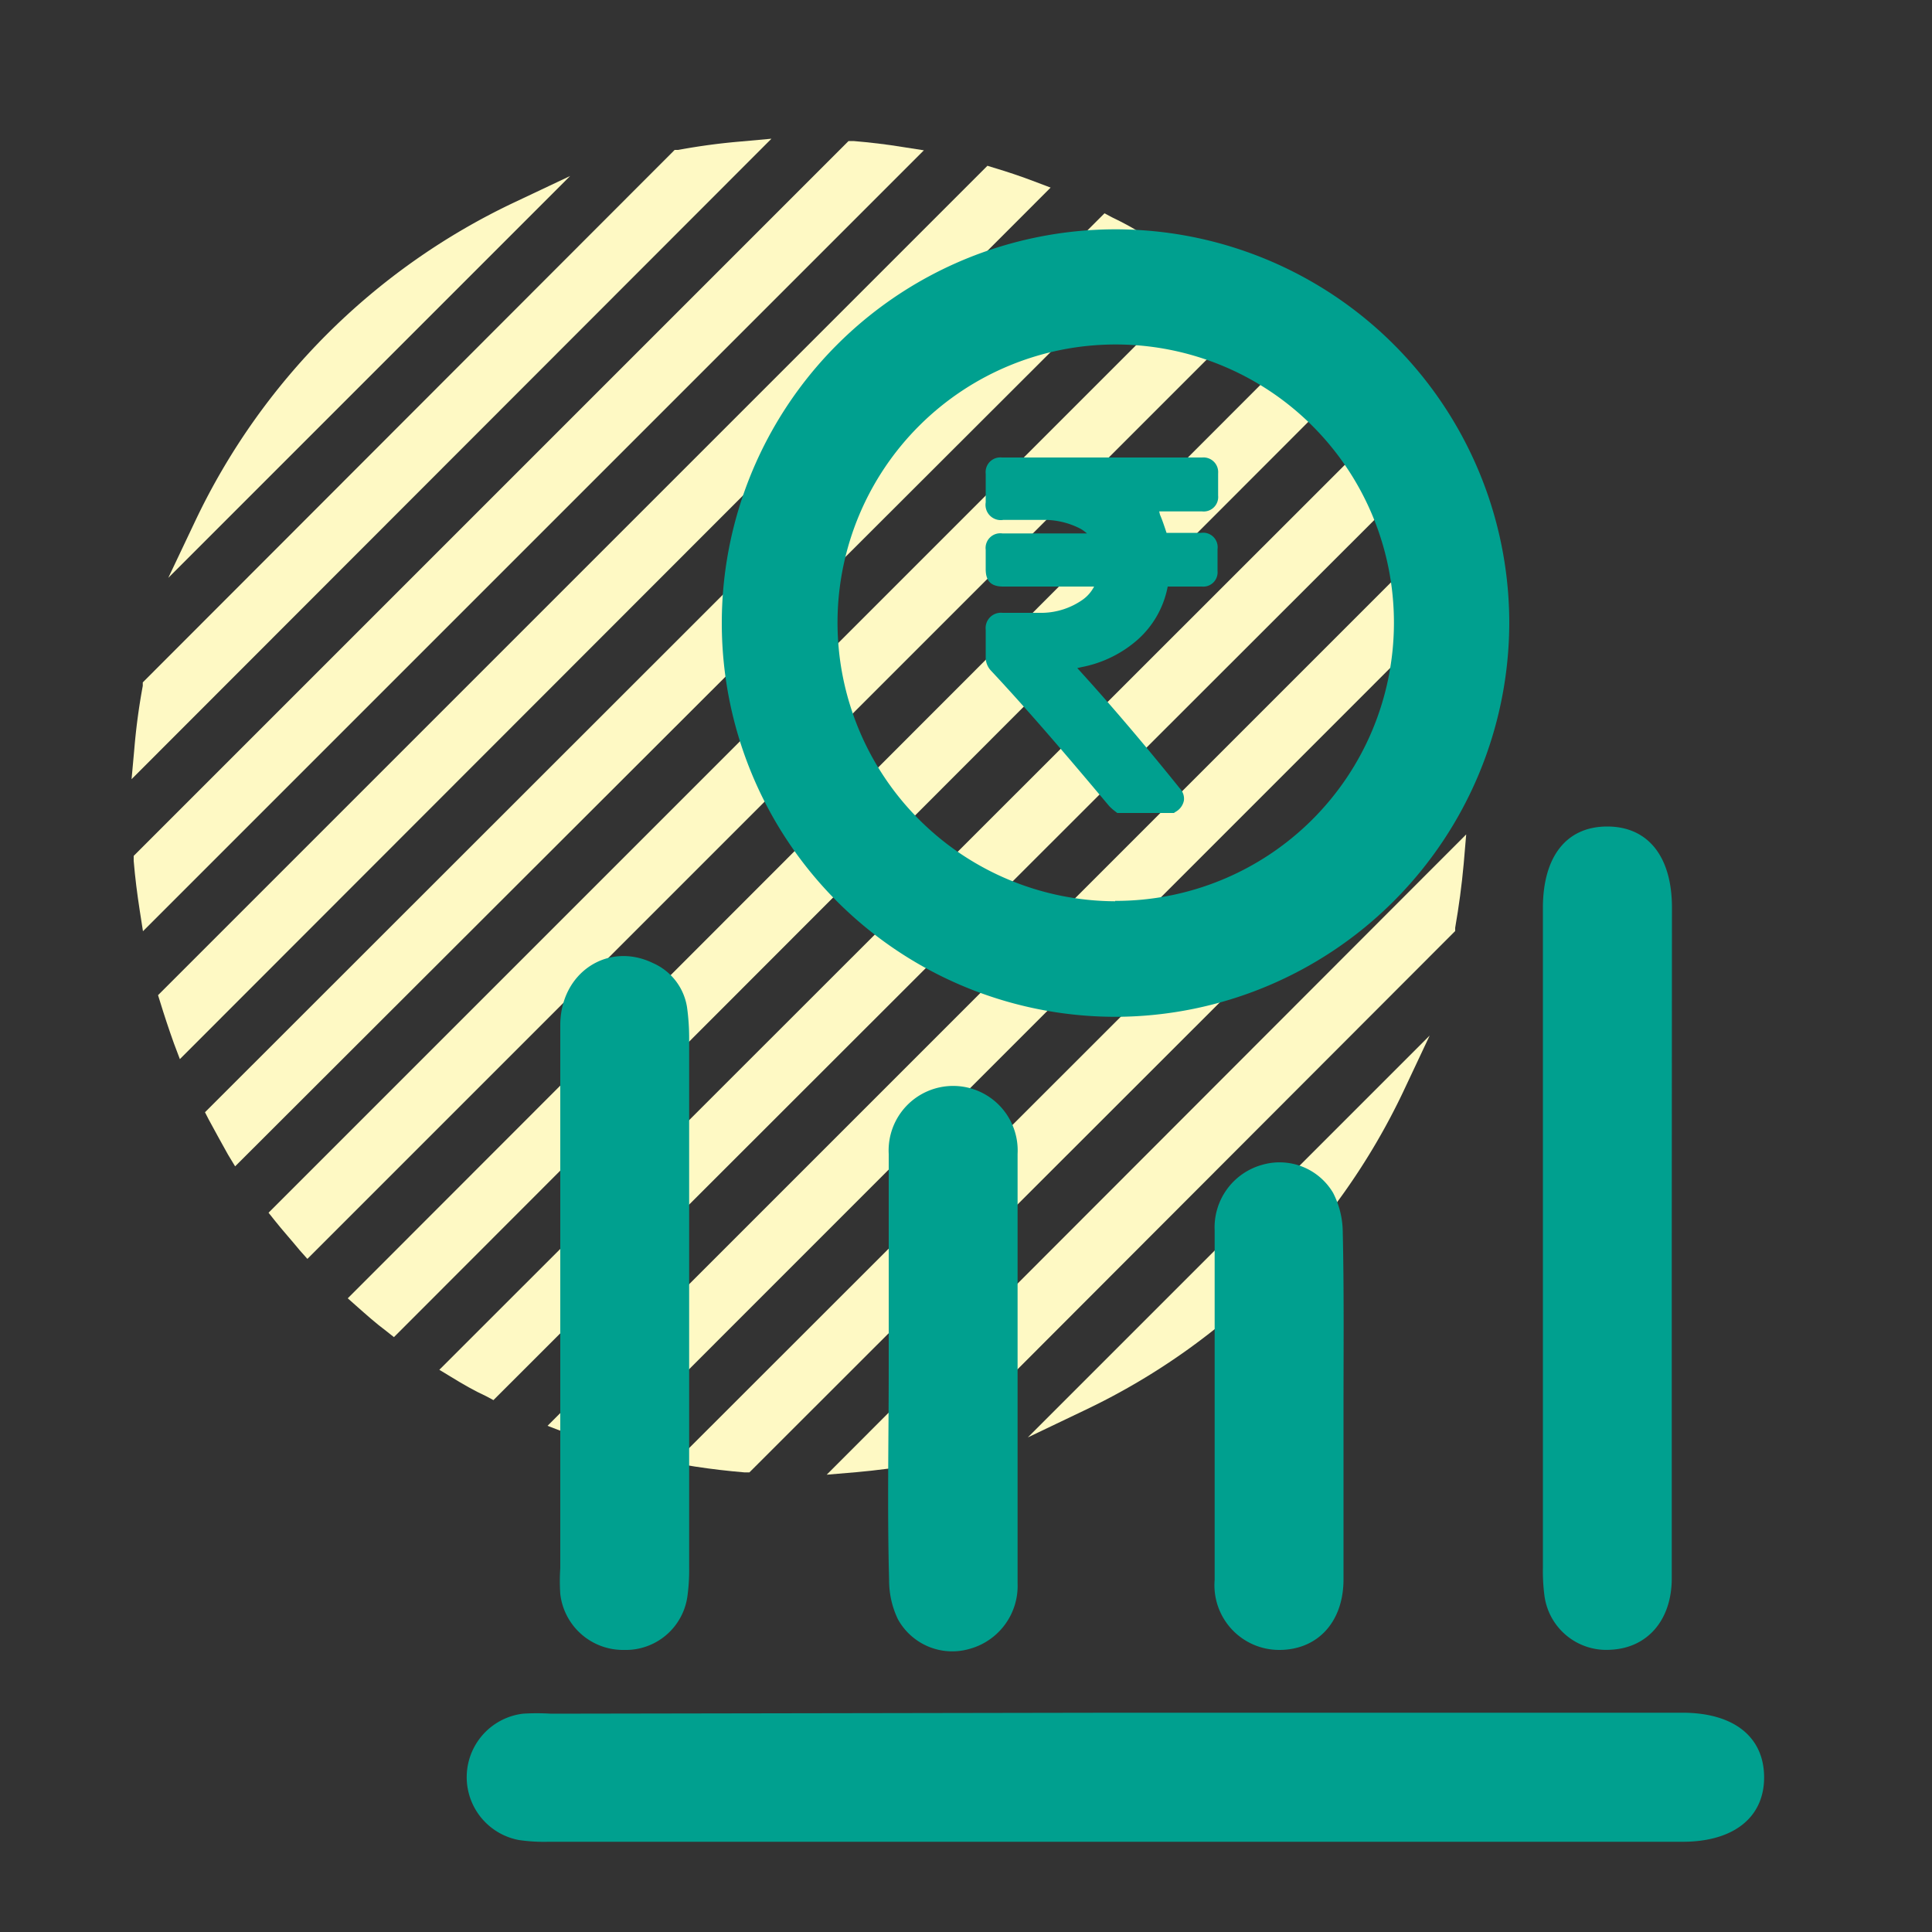
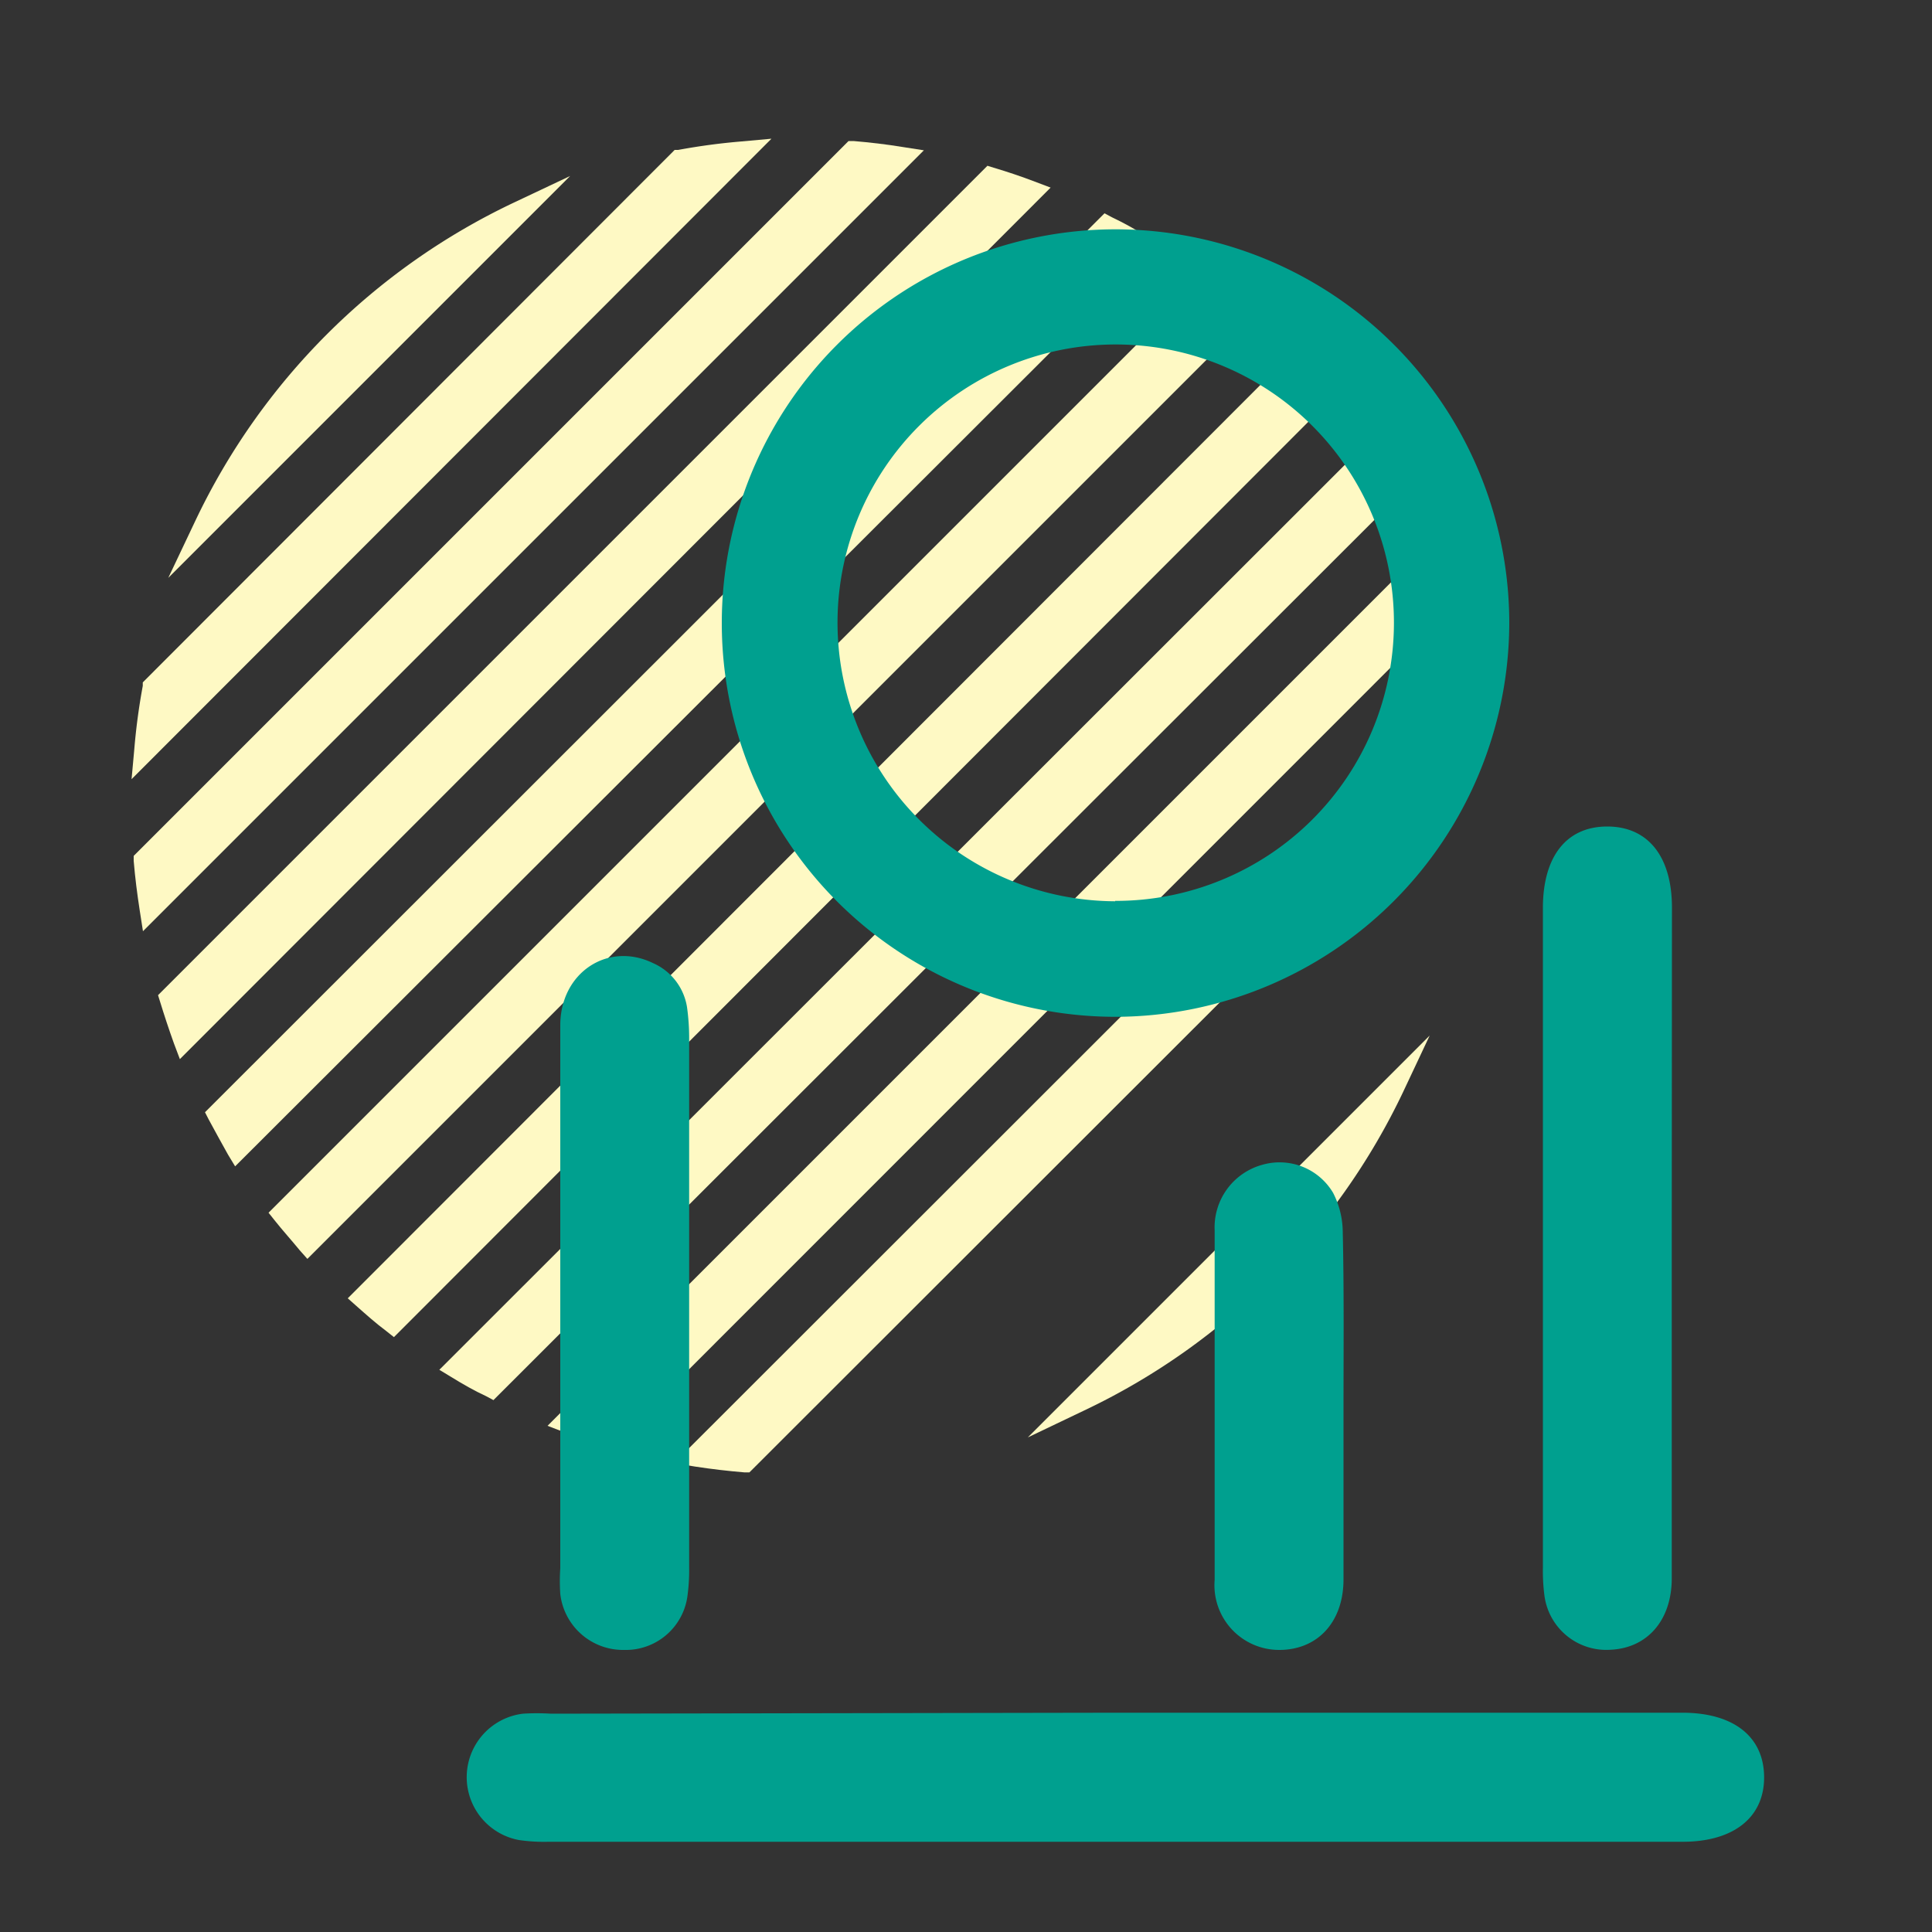
<svg xmlns="http://www.w3.org/2000/svg" id="Layer_1" data-name="Layer 1" viewBox="0 0 100 100">
  <rect x="0" y="0" width="100" height="100" fill="#333333" stroke="none" />
  <defs>
    <style>.cls-1{fill:#fef9c4;}.cls-2{fill:#00a08f;}</style>
  </defs>
  <path class="cls-1" d="M26.59,10.49A34.67,34.67,0,0,0,10.09,27L8.71,29.91l20.8-20.8Z" />
  <path class="cls-1" d="M38.39,7.32a32.91,32.91,0,0,0-3.29.44l-.18,0L7.39,35.32l0,.18a32.91,32.91,0,0,0-.44,3.29l-.14,1.54L39.93,7.18Z" />
  <path class="cls-1" d="M46.73,7.61c-.85-.14-1.71-.24-2.55-.31l-.26,0-37,37,0,.26c.07.85.18,1.71.31,2.55l.17,1.09L47.82,7.78Z" />
  <path class="cls-1" d="M53.56,9.4Q52.51,9,51.43,8.68l-.32-.1L8.18,51.51l.1.32Q8.61,52.91,9,54l.31.82L54.38,9.71Z" />
  <path class="cls-1" d="M59.36,12.24c-.6-.37-1.2-.71-1.82-1l-.37-.2L10.9,57.28l-.29.29.19.37c.33.62.67,1.22,1,1.82l.37.61L60,12.61Z" />
  <path class="cls-1" d="M64.31,15.91c-.5-.45-1-.88-1.55-1.3l-.39-.31L13.9,62.77l.31.39c.42.53.85,1,1.3,1.55l.4.45L64.76,16.31Z" />
  <path class="cls-1" d="M68.5,20.35c-.41-.53-.85-1-1.3-1.55l-.39-.45L18,67.2l.45.4c.51.45,1,.89,1.55,1.3l.39.31L68.81,20.74Z" />
  <path class="cls-1" d="M71.91,25.57c-.32-.61-.67-1.22-1-1.82l-.38-.61L22.74,70.9l.61.37c.6.37,1.21.72,1.82,1l.37.2L72.11,25.94Z" />
  <path class="cls-1" d="M74.53,32l-.1-.32c-.22-.71-.46-1.43-.72-2.13l-.31-.81L28.34,73.8l.81.31q1.07.39,2.13.72l.33.1L74.29,32.24Z" />
  <path class="cls-1" d="M75.83,39.19l0-.26q-.11-1.29-.3-2.55l-.17-1.09L34.89,75.73l1.09.18c.85.13,1.71.23,2.55.3l.26,0L75.65,39.38Z" />
-   <path class="cls-1" d="M42.79,76.33l1.53-.13c1.1-.1,2.21-.24,3.3-.44l.17,0L75.32,48.19l0-.17c.19-1.09.34-2.2.44-3.3l.13-1.53Z" />
  <path class="cls-1" d="M56.13,73A34.74,34.74,0,0,0,72.62,56.53L74,53.6,53.2,74.4Z" />
  <path class="cls-2" d="M57.78,52.63A20.38,20.38,0,1,1,78.12,32.24,20.43,20.43,0,0,1,57.78,52.63Zm-.06-6A14.4,14.4,0,1,0,43.35,32.17,14.43,14.43,0,0,0,57.72,46.65Z" />
  <path class="cls-2" d="M57.74,88.65H87.08c2.65,0,4.22,1.24,4.23,3.33s-1.58,3.35-4.22,3.35H28.41a9,9,0,0,1-1.55-.09,3.31,3.31,0,0,1,.21-6.54,11.55,11.55,0,0,1,1.44,0Z" />
  <path class="cls-2" d="M86.53,64.13c0,5.86,0,11.71,0,17.56,0,2.17-1.26,3.61-3.16,3.7a3.23,3.23,0,0,1-3.43-2.8,9.86,9.86,0,0,1-.08-1.44V47c0-2.67,1.22-4.22,3.33-4.22s3.35,1.55,3.35,4.2Z" />
  <path class="cls-2" d="M29,67.51c0-4.82,0-9.63,0-14.44,0-2.74,2.48-4.35,4.8-3.22a3,3,0,0,1,1.76,2.28,11.57,11.57,0,0,1,.11,1.66V81.12a9.72,9.72,0,0,1-.08,1.43,3.22,3.22,0,0,1-3.29,2.85A3.27,3.27,0,0,1,29,82.5,9.79,9.79,0,0,1,29,81.17Z" />
-   <path class="cls-2" d="M46,70.84c0-3.7,0-7.4,0-11.11a3.34,3.34,0,1,1,6.67,0q0,11.12,0,22.22a3.38,3.38,0,0,1-2.5,3.4,3.21,3.21,0,0,1-3.7-1.55,4.66,4.66,0,0,1-.45-2C45.92,78.1,46,74.47,46,70.84Z" />
  <path class="cls-2" d="M69.54,72.85c0,3,0,5.92,0,8.89,0,2.2-1.32,3.64-3.29,3.66a3.35,3.35,0,0,1-3.38-3.62q0-9,0-18.1a3.36,3.36,0,0,1,2.5-3.4A3.22,3.22,0,0,1,69,61.74a4.49,4.49,0,0,1,.5,2C69.57,66.78,69.54,69.81,69.54,72.85Z" />
-   <path class="cls-2" d="M62.17,27.58H60.38c-.11-.33-.21-.64-.34-.94L60,26.47h2.22a.75.75,0,0,0,.83-.82V24.5a.76.76,0,0,0-.83-.82H51.86a.76.76,0,0,0-.84.84V26a.79.79,0,0,0,.91.91h.62c.51,0,1,0,1.53,0a4.07,4.07,0,0,1,1.85.46,2,2,0,0,1,.33.24H51.88a.76.76,0,0,0-.86.85v1c0,.62.28.9.9.9h4.71a1.91,1.91,0,0,1-.59.68,3.75,3.75,0,0,1-2.06.68c-.5,0-1,0-1.49,0h-.6a.79.79,0,0,0-.87.87V34a1,1,0,0,0,.28.72c2.12,2.27,4.1,4.61,6.11,7a2.29,2.29,0,0,0,.24.22l.18.14h2.93l.09-.06a.86.86,0,0,0,.43-.59.77.77,0,0,0-.21-.62c-1.61-2-3.42-4.16-5.31-6.23l.22-.05a6.14,6.14,0,0,0,2.8-1.33,4.89,4.89,0,0,0,1.66-2.84h1.77a.74.74,0,0,0,.81-.8V28.42A.75.75,0,0,0,62.17,27.58Z" />
</svg>